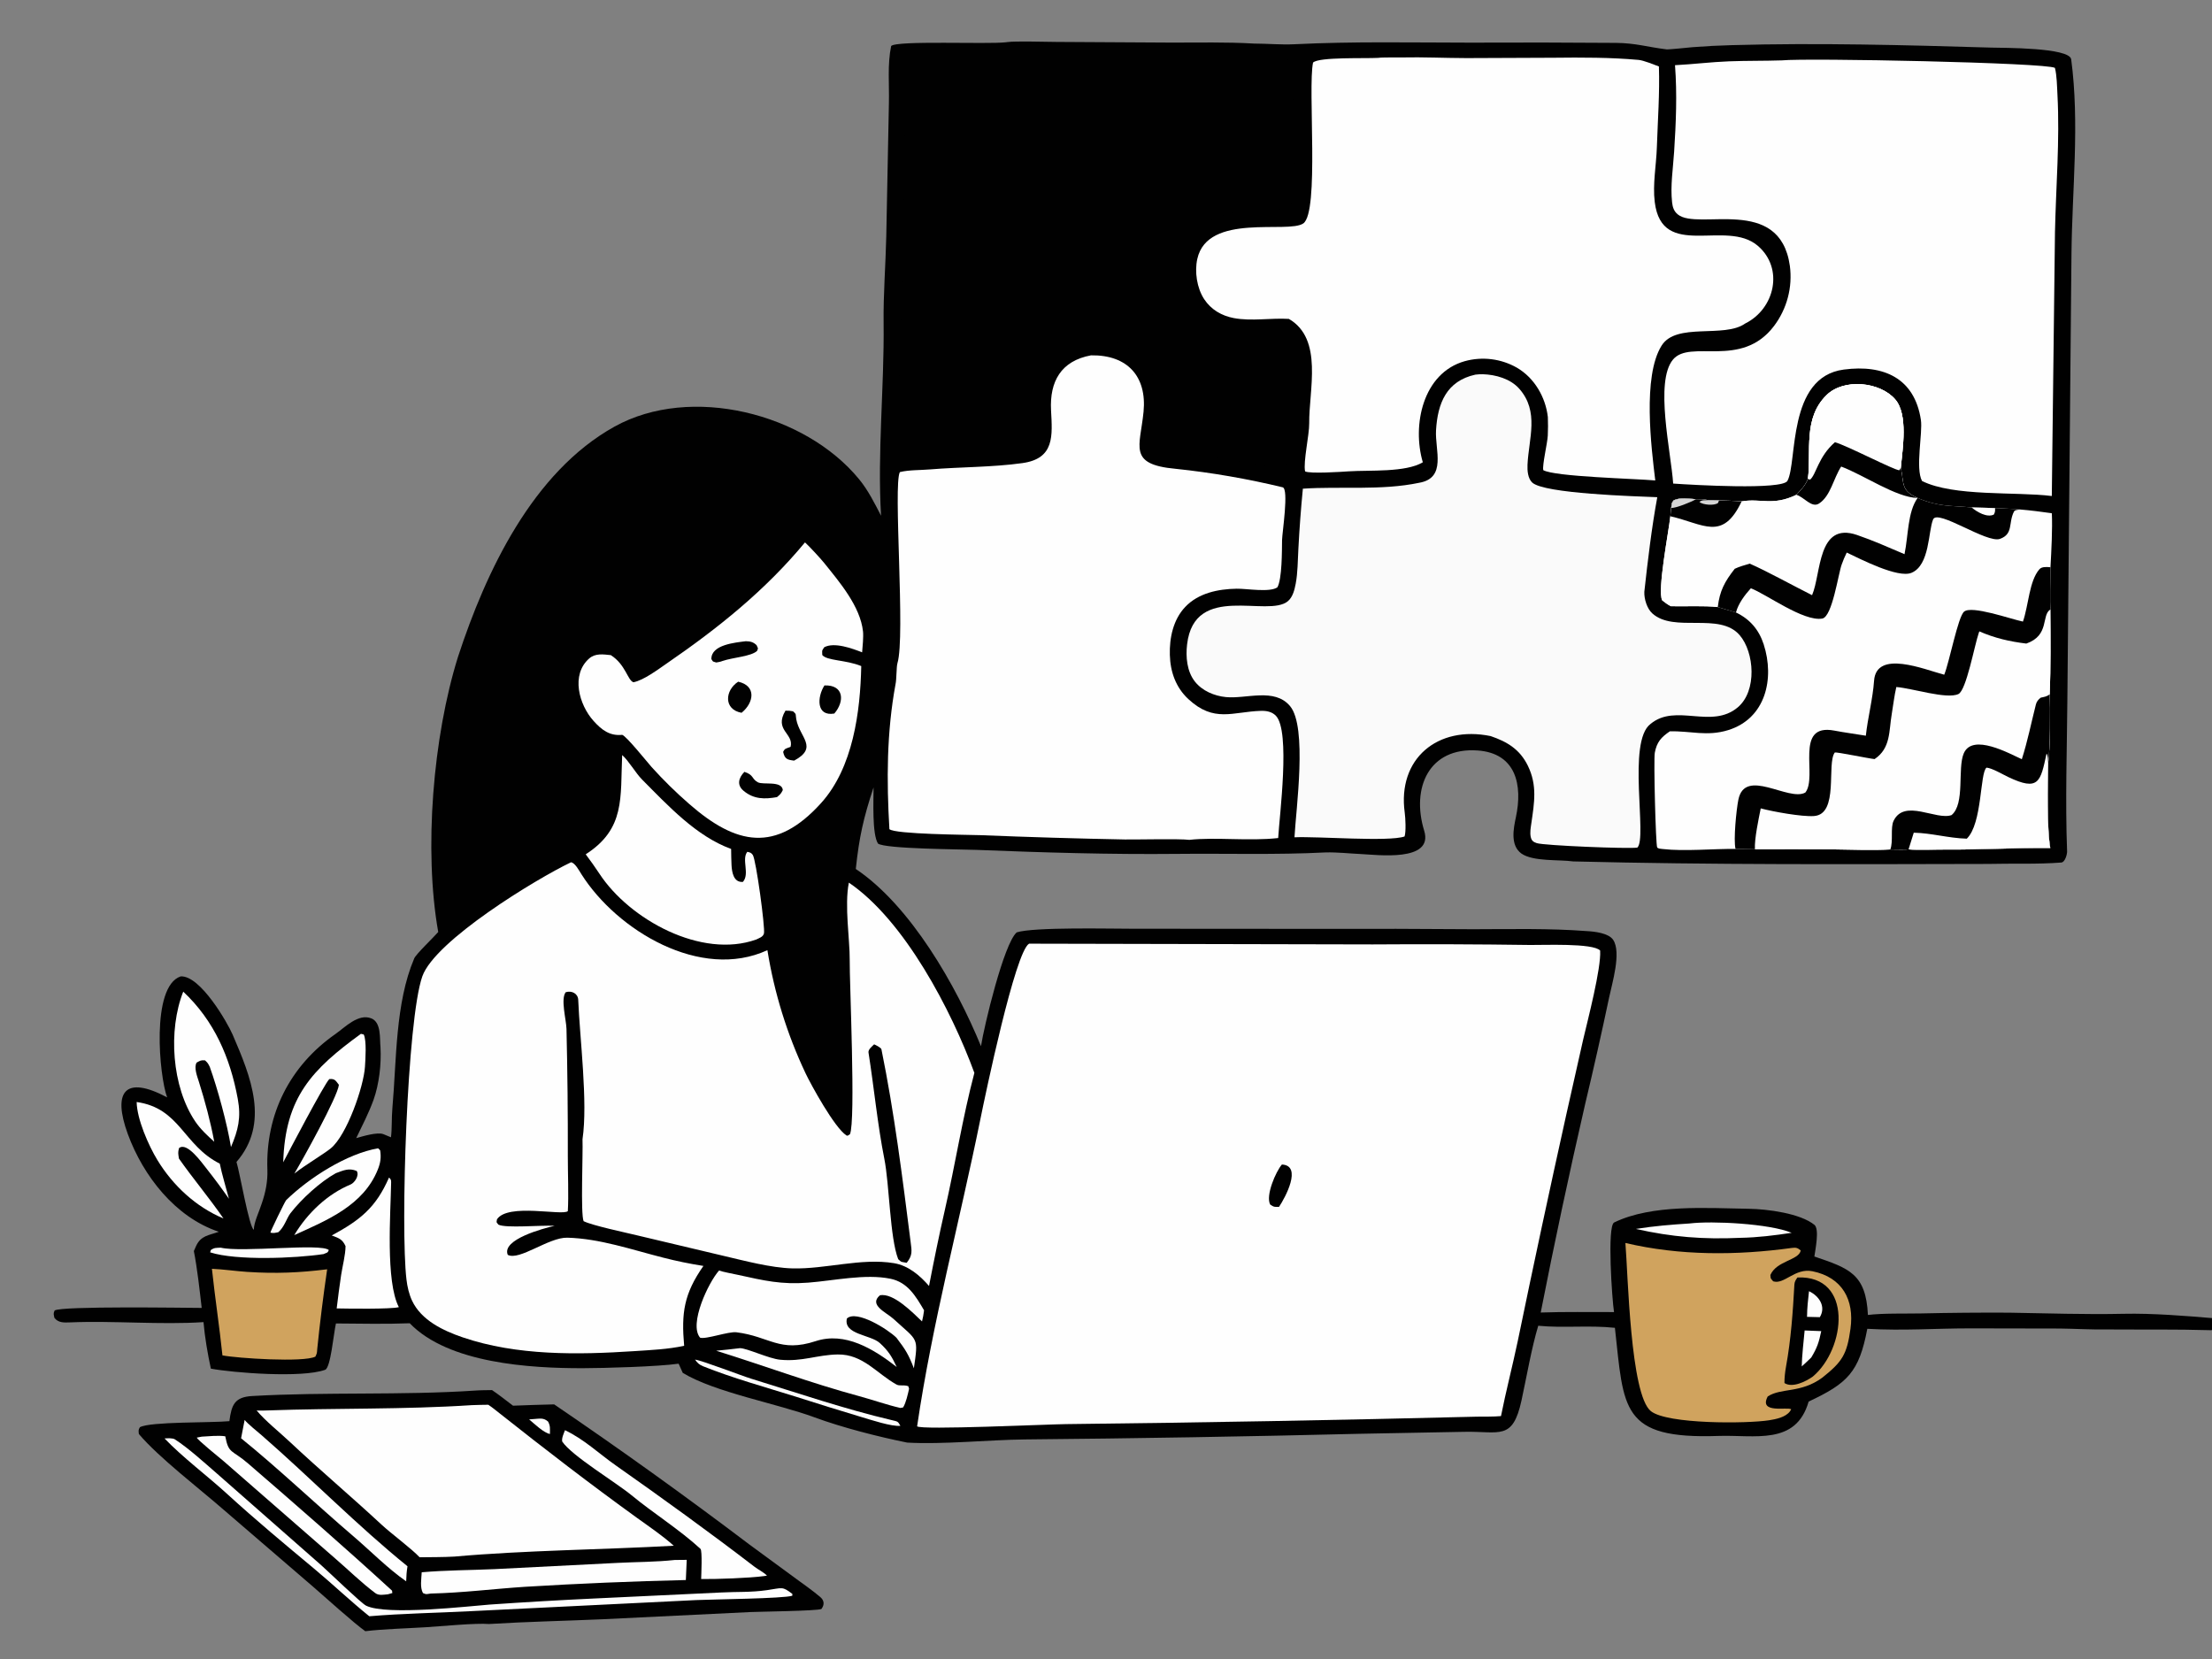
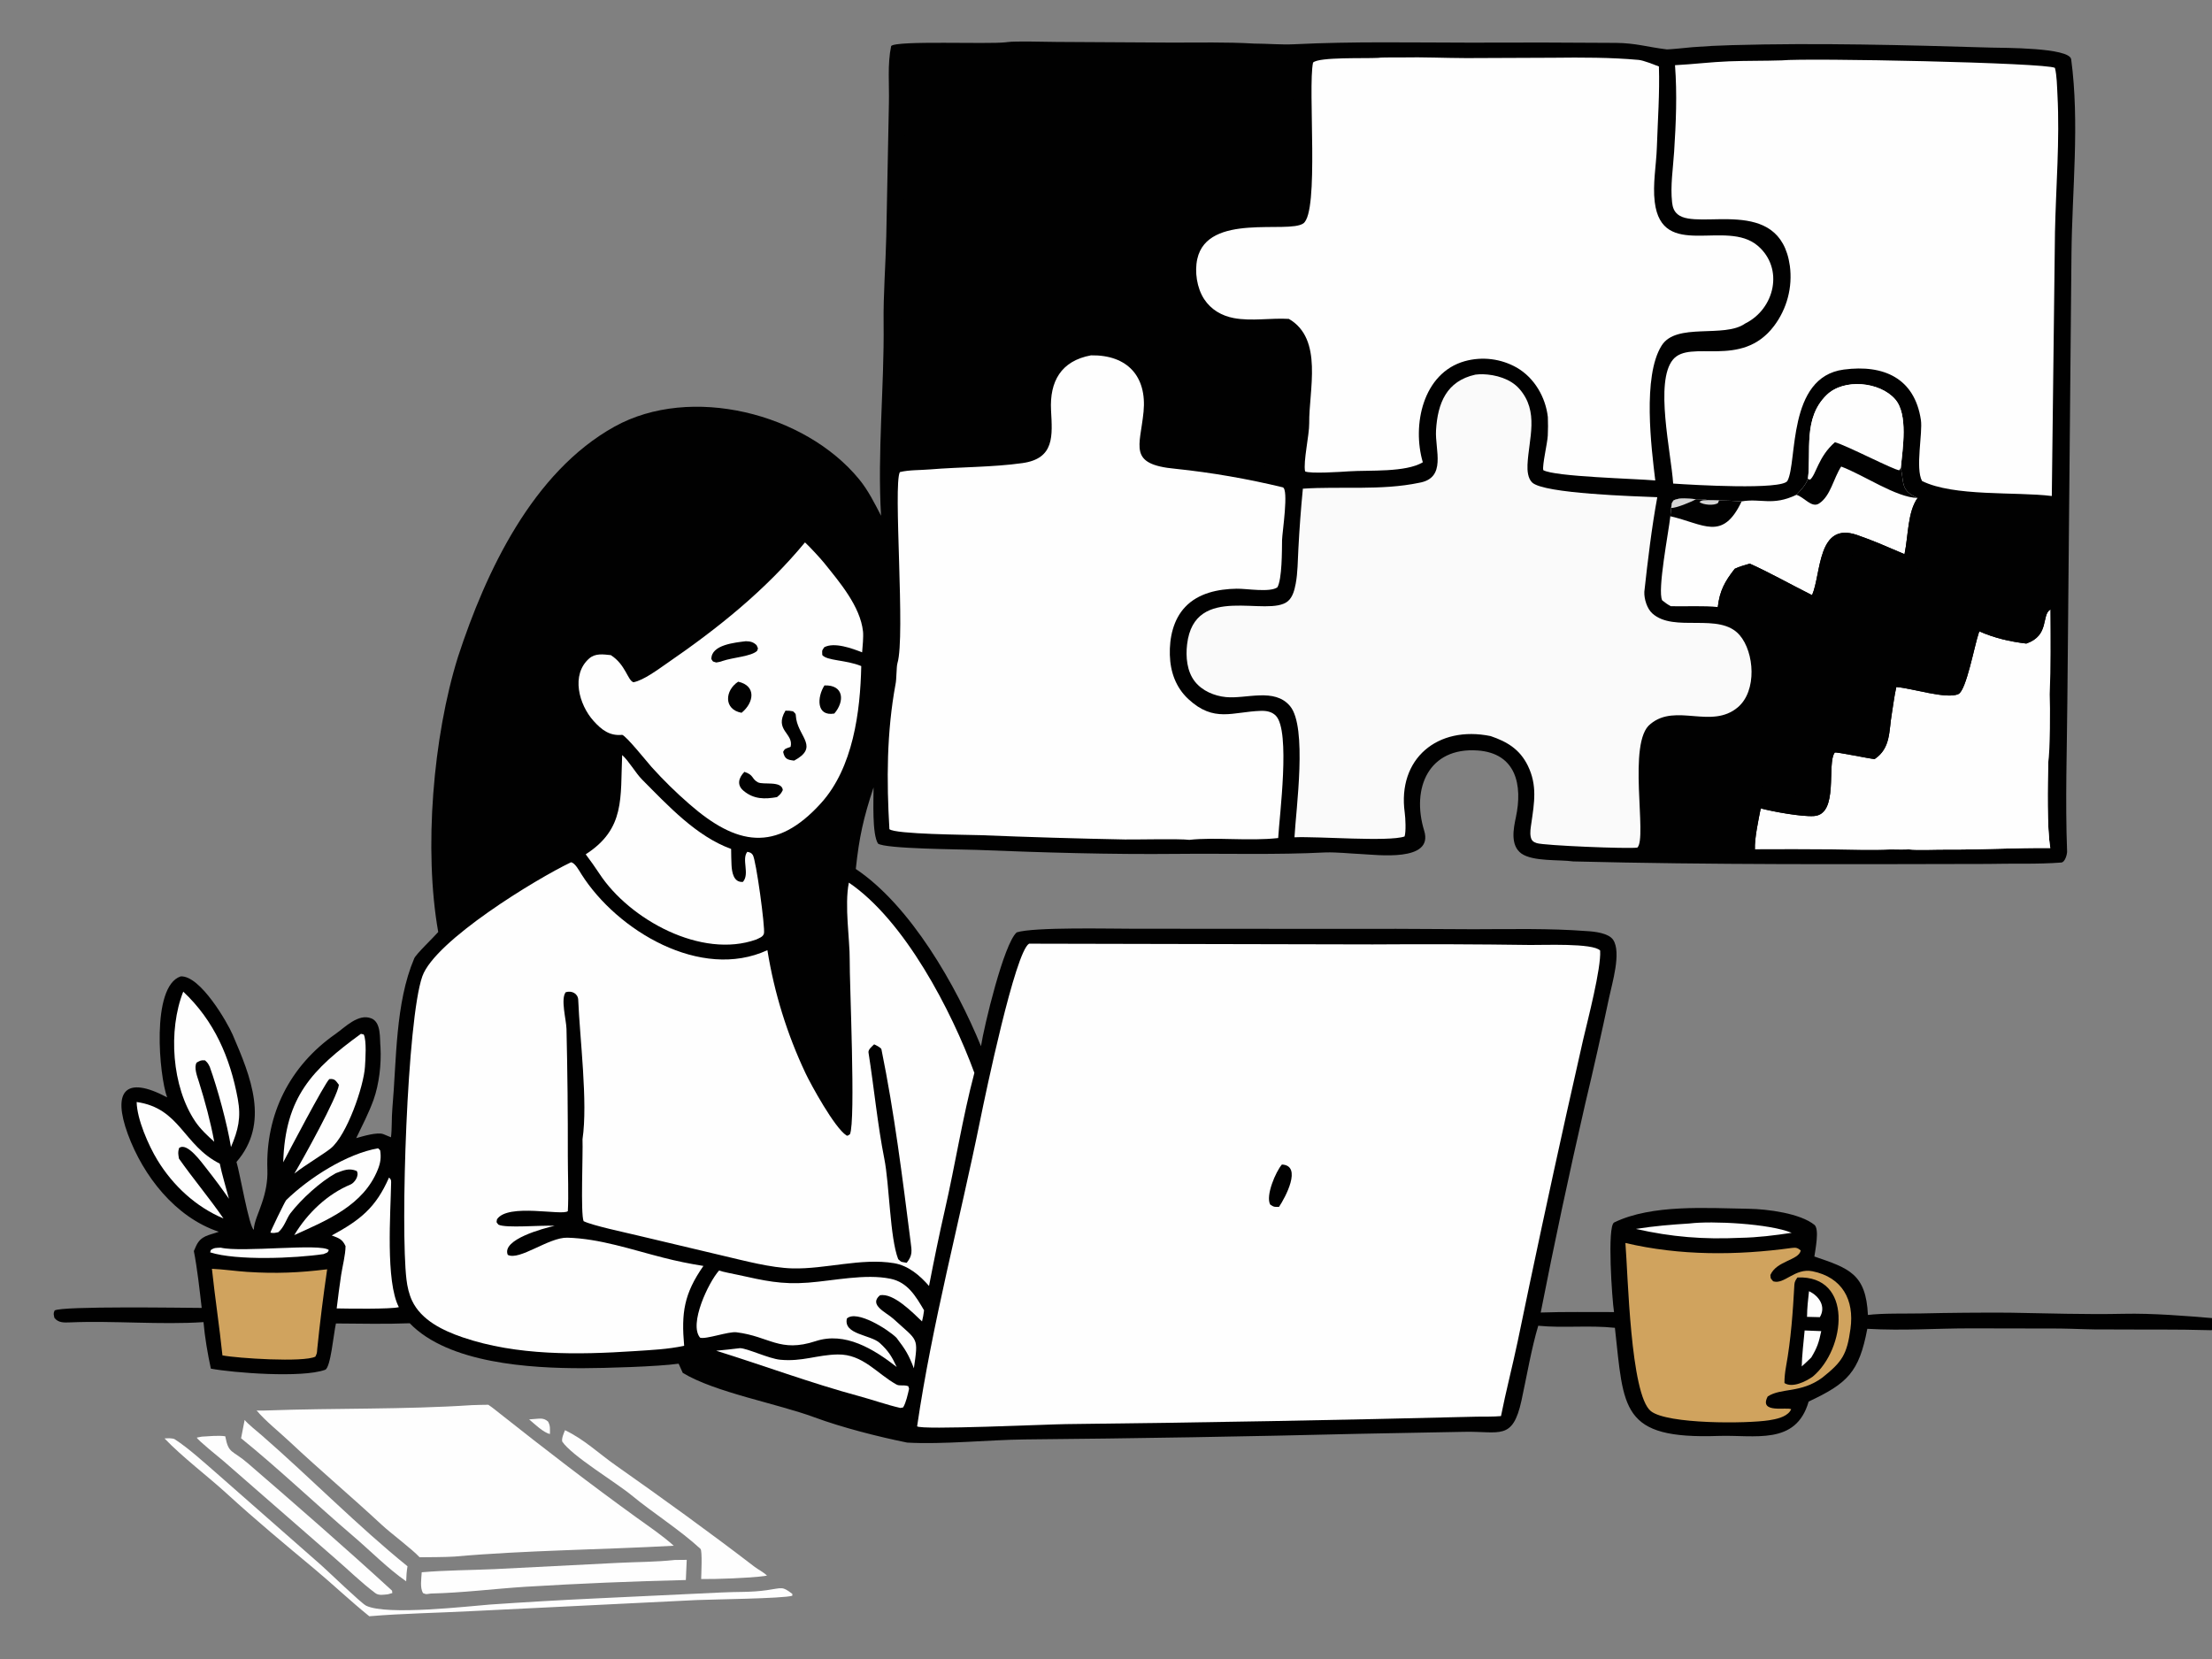
<svg xmlns="http://www.w3.org/2000/svg" width="232" height="174" viewBox="0 0 232 174" fill="none">
  <rect x="0" y="0" width="232" height="174" fill="#808080" stroke="none" />
  <g clip-path="url(#clip0_560_9317)">
    <path d="M105.662 4.413C106.443 4.293 109.765 4.391 110.84 4.397L122.826 4.467C125.73 4.476 128.604 4.396 131.505 4.569C132.887 4.572 134.378 4.709 135.754 4.641C141.901 4.335 148.013 4.467 154.159 4.472C159.27 4.449 164.381 4.457 169.492 4.498C171.62 4.524 172.741 4.928 174.788 5.176C175.042 5.206 177.121 4.981 177.521 4.948C178.884 4.842 180.25 4.771 181.615 4.736C190.627 4.479 199.824 4.726 208.836 4.992C210.014 5.027 217.067 4.972 217.232 6.223C218.127 12.935 217.326 19.91 217.261 26.665L216.832 73.283C216.791 78.626 216.6 83.948 216.802 89.296C216.813 89.605 216.585 90.434 216.196 90.464C213.644 90.662 211.054 90.546 208.493 90.612C194.004 90.642 179.488 90.713 165.005 90.348C163.512 90.137 160.812 90.385 159.568 89.522C158.386 88.663 158.733 86.918 158.99 85.716C159.708 82.369 159.034 79.006 154.986 78.712C149.84 78.346 148.003 82.669 149.372 87.128C150.391 90.449 144.411 89.649 142.714 89.573C141.561 89.521 140.182 89.371 139.044 89.404C133.832 89.67 128.647 89.503 123.442 89.557C116.424 89.629 109.404 89.417 102.389 89.137C100.863 89.076 92.799 89.04 92.083 88.473C91.455 87.466 91.623 83.98 91.62 82.587C90.554 85.818 90.114 87.797 89.758 91.139C95.513 94.998 100.299 103.392 102.888 109.73C103.205 107.656 105.283 98.959 106.636 97.789C108.426 97.215 116.508 97.412 118.783 97.409L138.393 97.422C143.772 97.405 149.151 97.417 154.529 97.459C158.472 97.453 162.515 97.354 166.439 97.657C167.23 97.699 168.716 97.859 169.193 98.574C170.077 99.903 169.072 103.155 168.766 104.634C167.978 108.368 167.14 112.092 166.253 115.804C164.583 123.064 163.03 130.35 161.594 137.66C164.036 137.572 166.811 137.622 169.282 137.614C169.085 136.387 168.533 128.585 169.298 128.214C173.287 126.283 179.023 126.714 183.426 126.78C185.333 126.809 188.816 127.246 190.322 128.482C190.825 128.969 190.406 131.02 190.296 131.785C193.945 133.028 195.708 133.607 195.912 137.916C197.455 137.723 199.816 137.788 201.441 137.757C204.526 137.687 207.613 137.66 210.7 137.676C214.738 137.737 218.678 137.885 222.742 137.794C225.776 137.727 229.31 138.015 232.329 138.272C232.66 138.301 232.921 138.51 233.075 138.79C232.925 139.131 232.211 139.526 231.868 139.515C228.253 139.408 224.605 139.463 220.994 139.436C219.325 139.463 217.686 139.36 216.023 139.34L206.678 139.322C202.93 139.323 199.66 139.584 195.847 139.369C194.988 143.919 193.771 145.089 189.696 146.999C188.361 151.635 184.049 150.474 180.235 150.605C169.963 150.958 170.326 147.794 169.375 139.264C166.622 138.975 163.965 139.308 161.335 139.047C160.625 141.403 160.113 144.429 159.579 146.88C158.651 151.146 157.292 150.092 153.561 150.173L142.673 150.378C130.946 150.666 119.216 150.865 107.486 150.972C103.706 151.014 98.851 151.518 95.143 151.302C92.095 150.687 88.305 149.718 85.415 148.65C81.511 147.207 74.962 146.033 71.609 143.989L71.176 143.027C69.015 143.337 63.373 143.496 61.14 143.5C55.635 143.51 47.041 143.006 42.975 138.787C40.453 138.885 37.769 138.826 35.234 138.808C34.983 139.896 34.683 143.457 34.101 143.668C31.657 144.554 24.436 143.98 22.116 143.547C21.78 141.997 21.479 140.247 21.344 138.668C16.885 138.964 11.858 138.504 7.347 138.695C6.71 138.722 6.112 138.746 5.707 138.22C5.632 137.868 5.575 137.768 5.732 137.445C6.487 136.963 19.397 137.17 21.154 137.177C20.942 135.339 20.686 133.001 20.332 131.216C20.41 131.028 20.492 130.842 20.578 130.658C21.088 129.588 21.859 129.581 22.951 129.191C18.395 127.679 15.013 123.334 13.406 118.944C11.786 114.518 13.084 112.728 17.53 115.096C16.705 112.897 15.808 103.464 18.948 102.407C21.011 102.282 23.869 107.278 24.404 108.523C26.3 112.93 28.322 117.804 24.803 121.869C25.128 122.869 26.141 128.8 26.625 128.977C26.615 128.219 27.216 126.999 27.449 126.236C27.853 125.072 28.087 123.914 28.044 122.685C27.837 116.85 30.419 111.778 35.175 108.455C36.177 107.755 37.577 106.263 38.944 106.809C40.011 107.236 39.812 108.922 39.908 109.862C40.006 111.593 39.765 113.715 39.177 115.356C38.699 116.691 37.98 118.087 37.361 119.369C38.024 119.183 39.593 118.698 40.22 118.957L41.006 119.281C41.127 118.304 41.059 117.298 41.155 116.211C41.6 111.195 41.444 105.22 43.445 100.52C43.64 100.061 45.477 98.314 45.962 97.752C44.436 89.138 45.409 77.273 48.043 68.871C50.965 59.938 55.867 49.512 64.45 44.745C72.432 40.312 84.41 43.316 90.111 50.27C91.05 51.416 91.728 52.773 92.407 54.091C92.012 47.493 92.751 40.537 92.675 33.922C92.639 30.791 92.884 27.889 92.954 24.801L93.231 10.813C93.278 8.8 93.062 6.79 93.466 4.826C94.02 4.222 103.628 4.658 105.49 4.434L105.662 4.413Z" fill="#010101" />
    <path d="M107.931 98.975L143.967 99.052C149.479 99.014 154.99 99.034 160.501 99.111C161.767 99.133 167.097 98.888 167.826 99.695C167.952 101.54 166.52 106.994 166.043 109.047L164.296 116.812C162.532 124.755 160.827 132.712 159.181 140.68C158.636 143.268 157.93 145.988 157.428 148.523C156.726 148.594 155.634 148.574 154.901 148.583C140.538 148.943 126.172 149.204 111.805 149.364C109.917 149.38 96.549 150.005 96.19 149.594C97.751 138.907 100.664 128.031 102.817 117.419C103.352 114.784 106.472 99.827 107.931 98.975Z" fill="#FEFEFE" />
    <path d="M134.449 122.138C136.625 122.239 134.786 125.632 134.147 126.578C133.618 126.593 133.601 126.595 133.223 126.338C132.713 125.421 133.806 122.877 134.449 122.138Z" fill="#010101" />
    <path d="M59.888 90.438C60.303 90.488 60.735 91.301 60.979 91.687C64.716 97.598 73.494 102.882 80.487 99.656C81.206 104.133 82.555 108.485 84.496 112.582C85.041 113.736 87.528 118.288 88.776 119.086C88.9 119.165 88.987 119.059 89.144 118.963C89.763 117.587 89.091 102.945 89.118 100.619C89.141 98.632 88.552 94.944 89.031 92.573C94.878 96.536 99.797 105.992 102.195 112.527C100.958 117.193 100.179 122.188 99.099 126.902C98.492 129.549 97.954 132.209 97.438 134.875C96.472 133.764 95.265 132.735 93.766 132.485C90.331 131.912 86.588 133.123 83.109 133.032C80.835 132.973 78.055 132.222 75.865 131.712L66.893 129.583C65.669 129.284 62.13 128.541 61.209 128.078C60.882 127.274 61.155 121.08 61.095 119.486C61.672 115.606 60.807 108.905 60.646 104.869C60.619 104.208 59.976 103.868 59.333 104.066C58.784 104.772 59.383 106.915 59.415 107.912C59.519 112.362 59.565 116.813 59.555 121.264C59.551 122.979 59.652 125.429 59.555 127.028C58.972 127.542 53.276 126.159 52.127 127.881C52.067 128.287 52.024 128.105 52.272 128.442C53.064 128.838 56.676 128.487 58.175 128.565C57.019 128.825 52.582 129.997 53.256 131.613C54.478 132.254 57.56 129.76 59.502 129.812C62.905 129.903 66.254 131.068 69.547 131.903C70.942 132.261 72.353 132.551 73.776 132.774C71.722 135.713 71.453 137.714 71.755 141.15C70.058 141.519 68.293 141.593 66.563 141.708C60.626 142.099 54.218 142.205 48.523 140.262C46.486 139.567 44.194 138.482 43.222 136.427C42.896 135.738 42.719 134.942 42.63 134.188C41.995 128.857 42.688 106.938 44.295 102.401C45.628 98.64 56.236 92.181 59.888 90.438Z" fill="#FEFEFE" />
    <path d="M91.682 109.534C91.841 109.605 92.41 109.874 92.447 110.056C93.803 116.704 94.648 123.491 95.504 130.221C95.629 131.201 95.737 131.645 95.096 132.445C94.479 132.321 94.606 132.437 94.204 132.065C93.329 129.802 93.287 124.223 92.75 121.536C92.05 118.031 91.654 113.956 91.09 110.385C91.041 110.074 91.475 109.737 91.682 109.534Z" fill="#010101" />
    <path d="M144.551 6.069C144.934 6.005 146.524 6.036 146.988 6.026C149.253 5.976 151.544 6.088 153.804 6.094L162.922 6.056C165.852 6.02 168.957 6.019 171.879 6.285C172.358 6.329 173.488 6.777 173.991 6.969C174.082 9.774 173.869 12.645 173.776 15.447C173.713 17.34 173.323 19.319 173.554 21.192C174.309 27.336 181.048 22.921 184.373 25.788C187.123 28.158 186.142 32.397 183.034 33.934C180.825 35.502 175.821 33.78 174.274 36.247C172.248 39.477 173.2 46.999 173.609 50.392C171.524 50.199 163.047 50.005 161.862 49.308C161.744 48.78 162.299 46.48 162.335 45.69C162.367 44.977 162.369 44.473 162.342 43.734C162.103 41.651 160.931 39.634 159.101 38.567C157.439 37.617 155.466 37.371 153.622 37.883C149.223 39.123 148.085 44.613 149.229 48.486C147.417 49.57 143.618 49.292 141.482 49.434C140.692 49.487 137.393 49.709 136.881 49.439C136.672 48.438 137.327 45.608 137.313 44.404C137.274 40.906 138.815 35.557 135.182 33.447C133.284 33.33 131.284 33.711 129.41 33.362C128.132 33.124 127.013 32.471 126.293 31.371C125.533 30.21 125.276 28.498 125.577 27.151C126.662 22.282 135.092 24.545 136.693 23.433C138.392 22.251 137.152 9.281 137.715 6.564C138.322 5.956 143.238 6.152 144.551 6.069Z" fill="#FEFEFE" />
    <path d="M114.427 37.269C118.277 37.206 120.294 39.509 119.939 43.18C119.584 46.85 118.247 48.707 123.295 49.169C127.047 49.559 130.868 50.224 134.528 51.109C135.199 51.271 134.475 55.891 134.465 56.655C134.451 57.799 134.469 60.711 133.978 61.597C133.179 62.166 130.752 61.725 129.693 61.745C127.753 61.781 125.693 62.196 124.306 63.66C123.044 64.992 122.645 66.911 122.696 68.693C122.747 70.465 123.316 72.094 124.635 73.32C127.332 75.826 129.276 74.65 132.243 74.556C132.824 74.538 133.41 74.641 133.826 75.08C135.359 76.7 134.189 85.557 134.059 87.896C130.985 88.238 127.466 87.781 124.742 88.086C123.737 87.955 119.271 88.063 117.991 88.046C112.943 87.95 107.896 87.799 102.85 87.595C101.442 87.548 93.886 87.505 93.283 86.964C92.981 81.828 92.995 76.807 93.927 71.749C94.041 71.272 94.01 69.937 94.126 69.557C94.976 66.771 93.659 50.814 94.38 49.514C95.342 49.277 96.543 49.319 97.56 49.232C100.748 48.969 104.068 49.013 107.226 48.572C110.634 48.096 110.375 45.699 110.236 43.029C110.079 40.015 111.278 37.848 114.427 37.269Z" fill="#FEFEFE" />
    <path d="M154.741 39.292C155.001 39.265 155.265 39.242 155.527 39.25C156.874 39.292 158.415 39.725 159.336 40.763C161.473 43.171 160.333 45.999 160.208 48.749C160.18 49.346 160.24 50.164 160.694 50.603C161.919 51.786 171.599 52.054 173.82 52.147C173.231 55.346 172.819 58.821 172.462 62.063C172.428 62.809 172.741 63.831 173.297 64.334C175.591 66.409 180.345 64.159 182.461 66.617C184.007 68.412 184.299 72.466 182.27 74.181C179.503 76.521 175.771 73.724 173.115 75.927C170.624 77.774 172.806 87.919 171.727 88.899C170.741 89.043 161.944 88.685 161.18 88.43C160.825 88.312 160.638 88.179 160.551 87.797C160.445 87.335 160.546 86.799 160.612 86.337C160.923 84.187 161.248 82.353 160.239 80.3C159.398 78.591 158.089 77.8 156.343 77.203C150.768 76.06 146.551 79.582 147.332 85.236C147.409 85.792 147.48 87.243 147.315 87.731C145.654 88.312 138.232 87.705 135.767 87.817C135.925 84.861 137.137 76.251 135.304 74.057C133.676 72.108 130.72 73.321 128.586 73.113C127.369 72.995 126.099 72.467 125.326 71.487C124.483 70.419 124.35 68.889 124.505 67.582C125.279 61.046 132.989 64.826 135.083 63.048C135.593 62.615 135.774 61.859 135.895 61.227C136.12 60.047 136.105 58.784 136.176 57.586C136.285 55.472 136.442 53.361 136.648 51.254C140.569 50.988 144.857 51.468 148.83 50.639C151.761 50.142 150.493 47.2 150.614 45.135C150.783 42.27 151.721 39.959 154.741 39.292Z" fill="#FAFAFA" />
    <path d="M186.87 6.332C189.593 6.067 214.557 6.57 215.526 7.119C215.732 7.92 215.747 9.105 215.791 9.953C216.044 14.739 215.631 19.547 215.53 24.379L215.198 52.023C211.447 51.553 204.907 52.108 201.587 50.447C200.866 49.119 201.675 45.407 201.467 44.037C200.81 39.677 197.584 38.206 193.379 38.761C187.416 39.541 188.534 48.47 187.473 50.431C186.942 51.41 177.597 50.864 175.487 50.718C175.252 47.36 173.538 40.047 175.462 37.719C177.275 35.527 182.625 38.737 186.062 34.193C187.426 32.387 188.024 30.116 187.723 27.873C186.664 20.414 178.099 24.231 175.973 22.491C175.565 22.157 175.432 21.741 175.374 21.234C175.177 19.503 175.475 17.665 175.586 15.928C175.782 12.884 175.91 9.88 175.679 6.837C177.575 6.741 179.414 6.507 181.334 6.432C183.204 6.36 185.009 6.395 186.87 6.332Z" fill="#FEFEFE" />
-     <path d="M189.622 50.233C189.984 47.305 189.092 43.874 191.574 41.44C193.389 39.66 197.152 40.043 198.755 41.867C200.155 43.456 199.546 47.054 199.359 49.066L199.388 49.201C199.696 50.701 199.369 51.473 201.121 52.228C203.345 53.171 204.56 53.015 206.788 53.218C207.609 53.235 208.428 53.258 209.249 53.286C209.685 53.322 211.626 53.383 211.866 53.435C213.037 53.536 214.039 53.664 215.202 53.835C215.28 55.441 215.149 57.847 215.059 59.494C215.058 60.234 215.172 63.466 215.046 63.925C215.067 66.802 215.099 69.956 214.979 72.824C215.038 74.109 215.029 78.761 214.818 80.029C214.768 82.261 214.677 86.874 215.037 88.939C211.361 88.907 207.775 89.128 204.105 89.1C203.021 89.092 201.189 89.182 200.174 89.084C199.984 89.126 198.533 89.094 198.262 89.092C196.453 89.201 194.05 89.105 192.183 89.084C189.475 89.061 186.767 89.058 184.059 89.074L182.027 89.038C179.633 89.013 176.688 89.31 174.379 89.047C174.223 89.03 173.892 89.019 173.807 88.873C173.658 88.619 173.423 79.687 173.559 78.951C173.767 77.831 174.22 77.328 175.137 76.704C177.313 76.648 179.027 77.264 181.25 76.578C185.198 75.36 186.142 71.167 184.979 67.576C184.485 66.057 183.546 64.943 182.072 64.237C181.436 64.052 180.8 63.863 180.166 63.67C178.743 63.508 176.77 63.619 175.239 63.581C174.845 63.365 174.689 63.244 174.335 62.964C173.809 61.955 175.004 55.834 175.191 54.148L175.278 53.277C175.358 52.769 175.274 52.804 175.553 52.465C176.293 52.147 177.033 52.308 177.88 52.356C178.303 52.365 178.751 52.345 179.152 52.458C179.53 52.464 179.92 52.463 180.296 52.483C181.113 52.502 181.852 52.528 182.667 52.587C184.699 52.233 185.9 53.101 188.409 51.899C188.915 51.364 189.353 50.919 189.622 50.233Z" fill="#FEFEFE" />
    <path d="M212.525 67.498C215.001 66.638 214.075 64.522 215.046 63.925C215.067 66.802 215.1 69.957 214.98 72.824C215.039 74.11 215.029 78.762 214.818 80.029C214.768 82.261 214.677 86.874 215.037 88.939C211.361 88.907 207.775 89.128 204.105 89.101C203.022 89.092 201.189 89.182 200.174 89.084C199.984 89.126 198.533 89.094 198.262 89.092C196.453 89.201 194.05 89.105 192.183 89.084C189.475 89.061 186.767 89.058 184.059 89.074C184.006 87.962 184.442 85.934 184.67 84.786C185.96 85.128 188.976 85.678 190.258 85.588C192.903 85.402 191.557 80.078 192.439 78.925C192.642 78.856 195.893 79.536 196.611 79.616C198.321 78.468 198.102 76.689 198.417 74.858C198.58 73.899 198.67 73.013 198.891 72.056C200.546 72.178 204.191 73.375 205.408 72.79C206.234 72.392 207.089 67.684 207.535 66.394L207.596 66.221C209.23 66.931 210.771 67.285 212.525 67.498Z" fill="#FEFEFE" />
-     <path d="M214.979 72.824C215.038 74.11 215.029 78.762 214.818 80.029C214.768 82.261 214.677 86.874 215.037 88.939C211.361 88.907 207.775 89.128 204.105 89.101C203.021 89.092 201.189 89.182 200.174 89.084C199.984 89.126 198.533 89.094 198.262 89.092C198.588 88.238 198.251 86.813 198.607 86.085C199.755 83.74 203.069 86.063 204.682 85.49C206.122 84.307 205.284 80.605 205.964 79.014C206.884 76.868 210.773 79.049 212.054 79.629C212.673 77.687 213.031 75.846 213.53 73.885C213.606 73.581 213.793 73.359 214.039 73.172C214.429 73.086 214.66 73.064 214.979 72.824Z" fill="#010101" />
    <path d="M206.28 87.964C207.925 86.374 207.645 81.066 208.35 80.511C208.929 80.555 210.049 81.222 210.637 81.5C213.833 83.016 214.008 82.005 214.646 79.045C214.804 79.215 214.793 79.739 214.818 80.03C214.768 82.261 214.677 86.874 215.037 88.939C211.361 88.907 207.775 89.128 204.105 89.101C203.021 89.093 201.189 89.182 200.174 89.084L200.719 87.334C202.61 87.377 204.315 87.9 206.28 87.964Z" fill="#FEFEFE" />
    <path d="M189.621 50.233C189.983 47.305 189.092 43.874 191.574 41.44C193.388 39.66 197.152 40.043 198.755 41.867C200.155 43.456 199.546 47.054 199.359 49.066L199.387 49.201C199.696 50.701 199.368 51.473 201.121 52.228C200.071 53.699 200.157 56.147 199.751 58.123C198.112 57.427 196.447 56.684 194.764 56.109C190.598 54.687 191.029 60.173 190.054 62.422C188.119 61.458 185.382 59.934 183.518 59.116C182.981 59.278 182.451 59.415 181.945 59.655C180.882 61.008 180.364 61.976 180.166 63.67C178.742 63.508 176.77 63.619 175.239 63.581C174.845 63.365 174.689 63.244 174.335 62.964C173.809 61.955 175.003 55.834 175.191 54.148L175.278 53.277C175.358 52.769 175.274 52.804 175.553 52.465C176.293 52.147 177.033 52.308 177.88 52.356C178.303 52.365 178.751 52.345 179.152 52.458C179.53 52.464 179.92 52.463 180.295 52.483C181.112 52.502 181.851 52.528 182.666 52.587C184.698 52.233 185.9 53.101 188.408 51.899C188.915 51.364 189.353 50.919 189.621 50.233Z" fill="#FEFEFE" />
    <path d="M189.622 50.233C189.983 47.305 189.092 43.874 191.574 41.44C193.389 39.66 197.152 40.043 198.755 41.867C200.155 43.456 199.546 47.054 199.359 49.066L199.209 49.321C198.689 49.328 193.722 46.735 192.453 46.381C190.699 47.897 190.49 49.782 189.844 50.308L189.622 50.233Z" fill="#FEFEFE" />
    <path d="M192.454 46.381C193.722 46.735 198.689 49.328 199.209 49.321L199.359 49.066L199.388 49.201C199.696 50.701 199.369 51.473 201.121 52.228C198.883 52.185 195.482 49.822 193.109 48.934C192.307 50.142 192.002 52.032 190.78 52.813C189.997 53.313 189.203 52.108 188.408 51.899C188.915 51.364 189.353 50.919 189.622 50.233L189.844 50.308C190.49 49.782 190.7 47.897 192.454 46.381Z" fill="#010101" />
    <path d="M175.278 53.276C175.358 52.769 175.274 52.804 175.553 52.465C176.293 52.147 177.033 52.308 177.88 52.356C178.303 52.365 178.751 52.345 179.152 52.458C179.53 52.464 179.92 52.463 180.296 52.483C181.113 52.502 181.852 52.528 182.667 52.587C180.659 56.825 178.678 54.939 175.191 54.147L175.278 53.276Z" fill="#010101" />
    <path d="M175.278 53.276C175.358 52.769 175.274 52.804 175.553 52.465C176.293 52.147 177.033 52.308 177.88 52.356C177.43 52.634 175.776 53.304 175.278 53.276Z" fill="#D6D6D6" />
    <path d="M179.152 52.458C179.53 52.464 179.92 52.463 180.296 52.483L180.187 52.757C179.781 53.058 178.593 52.957 178.238 52.646C178.509 52.423 178.785 52.469 179.152 52.458Z" fill="#D6D6D6" />
    <path d="M215.059 59.495C215.057 60.234 215.172 63.466 215.046 63.925C214.075 64.522 215 66.638 212.524 67.499C210.77 67.285 209.23 66.931 207.596 66.221L207.535 66.394C207.089 67.684 206.234 72.392 205.408 72.79C204.191 73.375 200.545 72.178 198.891 72.057C198.67 73.013 198.58 73.899 198.416 74.858C198.102 76.689 198.321 78.468 196.611 79.616C195.893 79.536 192.642 78.856 192.438 78.925C191.556 80.078 192.903 85.402 190.258 85.588C188.976 85.678 185.959 85.128 184.67 84.786C184.441 85.935 184.005 87.962 184.059 89.074L182.027 89.038C181.794 88.087 182.116 84.889 182.324 83.875C183.021 80.455 187.597 84.106 189.347 83.124C190.682 81.469 188.106 75.813 192.393 76.629C193.472 76.835 194.605 76.98 195.693 77.162C195.895 75.285 196.424 73.296 196.556 71.407C196.784 68.102 201.829 70.215 203.916 70.766C204.467 69.41 205.349 64.721 205.994 64.155C206.781 63.464 210.856 64.922 212.17 65.193C212.768 63.484 212.82 60.933 213.901 59.703C214.16 59.409 214.69 59.465 215.059 59.495Z" fill="#010101" />
    <path d="M201.121 52.228C203.345 53.17 204.56 53.014 206.788 53.218C207.609 53.235 208.428 53.258 209.249 53.286C209.685 53.322 211.626 53.383 211.866 53.434C211.612 53.483 211.327 53.474 211.233 53.654C210.62 54.843 211.193 56.001 209.765 56.518C208.39 57.016 203.221 53.36 202.749 54.477C202.227 55.709 202.416 59.278 200.481 60.079C199.058 60.668 195.165 58.651 193.69 57.954C193.453 58.434 193.322 58.767 193.16 59.21C192.804 60.183 192.175 64.683 191.128 64.874C189.17 65.231 185.224 62.288 183.632 61.701C182.996 62.403 182.318 63.303 182.072 64.237C181.436 64.052 180.8 63.863 180.166 63.67C180.364 61.976 180.882 61.008 181.945 59.654C182.451 59.414 182.981 59.278 183.518 59.116C185.382 59.934 188.119 61.457 190.054 62.422C191.029 60.172 190.599 54.686 194.764 56.108C196.447 56.683 198.112 57.427 199.751 58.123C200.157 56.146 200.071 53.699 201.121 52.228Z" fill="#010101" />
-     <path d="M206.789 53.218C207.609 53.235 208.428 53.258 209.249 53.286C209.245 53.622 209.272 53.664 209.118 53.969C208.404 54.322 207.329 53.69 206.789 53.218Z" fill="#FEFEFE" />
    <path d="M115.445 5.948C116.794 5.905 118.35 6.042 119.737 6.022C125.035 5.946 130.318 6.266 135.603 6.268C135.511 9.472 135.762 12.943 135.744 16.148C135.734 17.973 135.524 20.205 135.393 22.052L135.202 22.029C131.13 21.549 124.001 22.392 123.694 27.586C123.41 32.408 126.628 35.307 131.346 35.154C134.322 35.058 135.643 34.364 135.803 38.148C135.879 41.924 135.503 45.612 134.888 49.337C132.3 48.699 129.549 48.371 126.928 47.889C125.52 47.631 122.265 47.614 121.275 46.79C121.228 46.418 121.602 42.822 121.629 41.827C120.932 36.75 116.315 34.17 111.622 36.457C107.533 38.638 108.586 42.27 108.254 46.026C108.121 47.53 101.02 47.144 99.811 47.404C99.186 47.538 94.552 47.646 94.414 47.593C93.963 46.933 94.515 34.484 94.54 32.825L94.841 18.821C94.858 17.658 94.884 6.579 95.247 6.174C97.033 6.006 99.081 6.186 100.881 6.113C105.709 5.919 110.643 6.159 115.445 5.948Z" fill="#010101" />
    <path d="M84.429 56.888C84.855 57.267 86.067 58.579 86.427 59.028C88.047 61.044 90.232 63.589 90.515 66.235C90.573 66.781 90.471 67.842 90.422 68.419C89.376 68.008 87.498 67.317 86.445 67.887C86.164 68.329 86.236 68.137 86.242 68.699C86.728 69.312 88.717 69.195 90.33 69.859C90.232 74.677 89.462 80.525 86.117 84.228C81.354 89.501 77.207 88.619 72.306 84.339C70.904 83.124 69.58 81.824 68.339 80.446C67.822 79.86 65.71 77.22 65.26 77.073C63.941 77.205 63.1 76.555 62.244 75.601C60.734 73.916 59.848 70.774 61.794 69.064C62.443 68.494 63.281 68.631 64.064 68.711C65.626 69.706 65.817 71.351 66.436 71.556C67.492 71.361 69.022 70.209 69.943 69.576C75.312 65.886 80.269 61.917 84.429 56.888Z" fill="#FEFEFE" />
    <path d="M82.38 74.537C82.735 74.529 82.824 74.544 83.177 74.605C83.574 74.949 83.416 74.903 83.516 75.445C83.865 77.345 85.87 78.386 83.293 79.775C82.535 79.69 82.303 79.582 82.138 78.863C82.328 78.468 82.425 78.534 82.92 78.325C83.274 76.914 81.155 76.595 82.38 74.537Z" fill="#010101" />
    <path d="M78.075 80.954C79.09 81.282 78.811 81.682 79.487 82.049C80.034 82.347 82.009 81.851 82.103 82.865C81.886 83.283 81.858 83.294 81.49 83.604C80.206 83.828 79.064 83.846 77.977 82.932C77.254 82.324 77.474 81.569 78.075 80.954Z" fill="#010101" />
    <path d="M78.223 67.252C78.718 67.264 79.012 67.341 79.352 67.668C79.527 68.094 79.538 67.9 79.405 68.269C78.771 68.856 76.883 68.945 75.766 69.329L75.589 69.391C75.537 69.412 75.203 69.47 75.125 69.484C74.686 69.338 74.839 69.47 74.611 69.127C74.587 67.61 77.111 67.397 78.223 67.252Z" fill="#010101" />
-     <path d="M77.423 71.498C79.357 71.926 79.078 73.707 77.776 74.76C75.873 74.408 76.026 72.403 77.423 71.498Z" fill="#010101" />
+     <path d="M77.423 71.498C79.357 71.926 79.078 73.707 77.776 74.76C75.873 74.408 76.026 72.403 77.423 71.498" fill="#010101" />
    <path d="M86.471 71.89C88.527 71.813 88.606 73.57 87.503 74.839C85.582 75.165 85.7 73.086 86.471 71.89Z" fill="#010101" />
    <path d="M170.476 130.366C176.201 131.715 182.175 131.679 187.942 130.886C188.374 130.826 188.536 130.88 188.868 131.151C188.662 132.193 186.333 132.221 185.683 133.725C185.723 134.181 185.666 134.008 185.975 134.387C187.138 134.764 188.254 132.957 190.1 133.333C193.217 133.968 194.501 136.322 194.084 139.356C193.713 142.073 193.217 142.825 191.132 144.487C188.866 146.155 186.82 145.534 185.404 146.463C184.419 148.318 187.533 147.52 187.866 147.814C187.809 147.912 187.788 147.956 187.725 148.04C187.257 148.649 186.272 148.846 185.554 148.96C183.261 149.323 174.868 149.389 173.144 148.002C170.986 146.266 170.746 133.562 170.476 130.366Z" fill="#D0A35E" />
    <path d="M188.523 133.983C194.387 133.748 193.61 141.467 190.128 144.381C189.41 144.895 187.984 145.6 187.157 145.057C187.155 144.472 187.22 143.905 187.323 143.333C187.843 140.474 188.041 137.609 188.201 134.711C188.218 134.425 188.357 134.208 188.523 133.983Z" fill="#010101" />
    <path d="M189.275 139.542L191.016 139.611C190.772 140.792 190.591 141.345 189.972 142.375C189.684 142.672 189.281 143.025 188.972 143.313C188.987 142.224 189.172 140.665 189.275 139.542Z" fill="#FEFEFE" />
    <path d="M189.732 135.425C190.791 135.918 191.545 137.037 190.867 138.148L189.526 138.114C189.536 137.151 189.627 136.376 189.732 135.425Z" fill="#FEFEFE" />
    <path d="M65.253 79.193C65.939 79.787 66.671 81.087 67.343 81.761C70.061 84.49 73.01 87.702 76.682 89.039C76.686 89.601 76.7 90.163 76.724 90.725C76.762 91.45 76.923 92.575 77.916 92.497C78.662 91.665 77.752 90.128 78.379 89.341C78.646 89.399 78.793 89.43 78.954 89.666C79.302 90.177 80.262 97.309 80.127 97.895C80.04 98.271 79.625 98.382 79.315 98.539C73.57 100.593 66.024 96.44 62.879 91.651C62.417 90.948 61.936 90.277 61.432 89.602C65.591 86.926 65.058 83.682 65.253 79.193Z" fill="#FEFEFE" />
    <path d="M75.416 133.256C75.78 133.395 76.946 133.612 77.419 133.715C80.141 134.311 81.928 134.746 84.766 134.527C87.491 134.317 90.757 133.576 93.397 134.119C95.209 134.491 96.05 135.96 96.918 137.426C96.864 137.877 96.809 138.152 96.705 138.595C95.751 137.692 93.684 135.552 92.284 135.858C91.077 136.875 92.972 137.654 93.701 138.321C96.315 140.715 96.324 140.176 95.85 143.51C95.287 142.052 94.976 141.556 94.025 140.309C93.132 139.422 89.84 137.351 88.824 138.287C88.436 139.977 91.308 139.976 92.273 140.856C93.166 141.67 93.545 142.282 94.049 143.374C91.609 141.467 88.622 139.652 85.547 140.663C81.771 141.904 80.712 140.162 77.24 139.733C76.401 139.629 74.021 140.502 73.427 140.298C72.224 138.886 74.296 134.514 75.416 133.256Z" fill="#FEFEFE" />
    <path d="M22.227 133.074C23.415 133.125 24.735 133.323 25.951 133.401C28.921 133.593 31.379 133.491 34.313 133.127C33.905 135.911 33.557 138.703 33.271 141.501C33.241 141.921 33.254 141.91 33.08 142.285C31.847 142.915 24.885 142.459 23.33 142.156C23.021 139.168 22.545 136.078 22.227 133.074Z" fill="#D0A35E" />
    <path d="M40.8 123.506C40.98 123.669 41.028 123.737 41.023 124.006C40.971 127.202 40.423 134.387 41.832 137.098C40.994 137.321 36.434 137.253 35.313 137.23C35.455 136.06 35.599 134.912 35.775 133.747C35.918 132.8 36.237 131.626 36.241 130.696C35.904 129.953 35.527 129.857 34.796 129.577C37.781 127.964 39.425 126.655 40.8 123.506Z" fill="#FEFEFE" />
    <path d="M19.218 104.007C22.467 107.046 24.146 110.939 24.939 115.254C25.301 117.219 24.986 118.517 24.225 120.307C23.831 117.881 22.819 114.17 22.003 111.899C21.812 111.521 21.806 111.494 21.501 111.211C21.055 111.19 21.031 111.224 20.625 111.447C20.312 111.947 20.682 112.894 20.86 113.459C21.517 115.553 22.067 117.593 22.472 119.751C21.76 119.118 21.017 118.419 20.484 117.631C18.012 113.974 17.621 108.054 19.218 104.007Z" fill="#FEFEFE" />
    <path d="M37.856 108.43L38.149 108.501C38.469 109.136 38.323 111.156 38.28 111.867C38.153 113.969 36.366 119.086 34.686 120.446C33.938 121.053 31.986 122.201 30.873 123.088C31.718 121.67 35.422 115.023 35.544 113.777C35.196 113.328 35.118 113.12 34.539 113.178C34.022 113.67 30.282 120.798 29.705 121.906C29.904 115.085 32.727 112.158 37.856 108.43Z" fill="#FEFEFE" />
    <path d="M77.603 141.399C78.334 141.393 80.629 142.497 81.825 142.612C84.143 142.836 85.702 142.095 87.863 142.06C90.502 142.018 91.96 144.064 94.014 145.206C94.375 145.407 94.719 145.207 95.264 145.386L95.347 145.656C95.215 146.236 95.023 147.132 94.719 147.616L94.435 147.67C92.972 147.333 91.539 146.818 90.095 146.428C85.022 145.056 80.106 143.22 75.116 141.667C75.927 141.602 76.789 141.49 77.603 141.399Z" fill="#FEFEFE" />
    <path d="M14.332 115.581C18.898 116.23 19.2 120.106 23.051 122.048C23.255 123.074 23.734 124.678 24.013 125.732C23.273 124.668 22.501 123.627 21.698 122.61C21.173 121.955 19.611 119.72 18.776 120.417C18.647 120.9 18.692 121 18.767 121.512C20.212 123.572 21.893 125.562 23.439 127.796C20.545 126.582 18.138 124.345 16.509 121.67C15.579 120.144 14.364 117.386 14.332 115.581Z" fill="#FEFEFE" />
    <path d="M39.657 120.438C39.693 120.455 39.836 120.613 39.871 120.648C39.989 121.385 39.909 121.956 39.635 122.642C38.129 126.428 34.318 127.974 30.862 129.541C32.257 127.206 34.361 125.231 36.772 124.231C37.17 124.066 37.719 123.307 37.413 122.813C36.588 122.475 36.026 122.751 35.226 123.046C33.624 123.925 31.61 125.755 30.457 127.255C30.071 127.758 29.832 128.686 29.194 129.235C28.857 129.301 28.697 129.362 28.361 129.281C28.354 129.16 29.897 125.989 30.01 125.878C32.407 123.534 36.389 120.992 39.657 120.438Z" fill="#FEFEFE" />
    <path d="M177.191 128.322C179.568 128.026 185.609 128.34 187.913 129.3C186.093 129.574 184.375 129.792 182.531 129.826C178.644 130.005 175.348 129.745 171.576 128.893C173.521 128.586 175.23 128.446 177.191 128.322Z" fill="#FEFEFE" />
    <path d="M23.156 130.859C25.362 131.39 33.697 130.364 34.489 131.112C34.334 131.436 34.359 131.34 33.932 131.532C30.971 131.976 24.794 132.234 22.043 131.35L22.108 131.112C22.473 130.845 22.689 130.883 23.156 130.859Z" fill="#FEFEFE" />
-     <path d="M72.9 142.599C73.622 142.684 77.748 144.282 78.82 144.612C83.723 146.118 88.552 147.777 93.559 148.953C94.204 149.104 94.161 149.083 94.436 149.54C93.564 149.654 91.29 148.901 90.338 148.618C88.037 147.928 85.744 147.217 83.457 146.483C80.264 145.482 76.838 144.541 73.729 143.292C73.347 143.139 73.13 142.937 72.9 142.599Z" fill="#FEFEFE" />
-     <path d="M49.861 145.845C50.404 145.804 51.054 145.807 51.606 145.796C52.302 146.261 53.128 146.919 53.809 147.433C55.232 147.366 56.694 147.338 58.122 147.295C65.066 152.016 71.888 156.912 78.583 161.98L83.475 165.569C84.331 166.194 85.212 166.81 86.022 167.492C86.467 167.866 86.48 168.312 86.154 168.754C85.728 168.959 79.743 169.031 78.7 169.076L63.203 169.831C59.189 170.007 55.32 170.082 51.285 170.33C49.931 170.213 46.233 170.569 44.675 170.667C42.754 170.788 40.15 170.856 38.312 171.085C37.081 170.209 34.176 167.577 32.873 166.45L23.482 158.37C20.952 156.157 16.649 152.869 14.564 150.402C14.531 150.062 14.497 149.986 14.671 149.689C15.78 149.087 22.12 149.239 24.059 149.055C24.283 147.32 24.616 146.523 26.453 146.418C34.228 145.974 42.091 146.362 49.861 145.845Z" fill="#010101" />
    <path d="M49.481 147.375C50.047 147.348 50.643 147.345 51.213 147.334C51.637 147.616 52.012 147.925 52.409 148.24C57.141 151.987 61.914 155.664 66.809 159.197C68.099 160.128 69.485 161.055 70.663 162.121C63.169 162.538 55.116 162.595 47.666 163.257C46.536 163.326 45.16 163.314 44.011 163.331C43.196 162.451 41.009 160.83 40.019 159.91C36.862 156.976 33.54 154.178 30.403 151.232C29.307 150.201 27.838 149.037 26.918 147.937C27.307 147.956 27.695 147.943 28.084 147.929C35.215 147.673 42.356 147.845 49.481 147.375Z" fill="#FEFEFE" />
    <path d="M70.771 163.614L72.026 163.601L71.933 165.718C66.308 165.849 60.684 166.085 55.067 166.427C51.788 166.64 48.509 167.06 45.179 167.135C44.675 167.194 44.771 167.255 44.361 167.084C44.034 166.492 44.192 165.627 44.231 164.904C46.801 164.683 49.296 164.688 51.869 164.574L64.739 163.921C66.79 163.816 68.715 163.833 70.771 163.614Z" fill="#FEFEFE" />
    <path d="M17.257 150.869C17.546 150.847 18.114 150.812 18.347 150.965C19.82 151.925 21.428 153.405 22.755 154.551L33.728 164.197C34.417 164.808 37.891 168.159 38.397 168.407C40.563 169.469 49.217 168.453 51.367 168.291C55.053 168.036 58.742 167.822 62.433 167.649L75.589 167.026C77.336 166.931 78.697 167.029 80.449 166.778C82.09 166.542 82.026 166.352 83.106 167.176L83.097 167.366C82.163 167.662 74.694 167.745 73.063 167.818L49.377 168.983C45.861 169.167 42.238 169.22 38.732 169.517C36.788 167.953 34.857 166.119 32.933 164.515C29.856 161.95 26.78 159.393 23.824 156.688C21.771 154.81 19.153 152.853 17.257 150.869Z" fill="#FEFEFE" />
    <path d="M59.258 150.003C61.263 150.956 62.773 152.422 64.567 153.684C69.478 157.139 74.344 160.649 79.107 164.305C79.539 164.637 80.068 164.878 80.444 165.254L80.158 165.3C78.635 165.513 75.093 165.633 73.539 165.614C73.55 165.169 73.675 162.629 73.466 162.446C71.29 160.439 68.503 158.696 66.239 156.827C64.576 155.455 59.955 152.687 58.962 151.184C58.904 150.804 59.118 150.379 59.258 150.003Z" fill="#FEFEFE" />
    <path d="M21.159 150.679C21.86 150.638 22.969 150.53 23.627 150.643C23.981 152.523 24.316 152.02 26.029 153.5C31.058 157.843 36.207 162.33 41.12 166.833C41.129 166.917 41.139 167.001 41.148 167.084L40.682 167.214C40.215 167.256 39.732 167.364 39.368 167.092C37.892 165.99 36.535 164.641 35.132 163.436L23.477 153.269C23.119 152.962 20.688 151.007 20.642 150.779L21.159 150.679Z" fill="#FEFEFE" />
    <path d="M25.659 148.926C25.97 149.33 27.01 150.155 27.462 150.55C32.538 154.971 37.542 160.077 42.738 164.273C42.641 164.888 42.624 165.237 42.601 165.854C40.697 164.535 38.824 162.629 37.029 161.097C33.177 157.809 29.198 154.014 25.285 150.849L25.659 148.926Z" fill="#FEFEFE" />
    <path d="M55.497 148.869C55.67 148.854 55.843 148.841 56.017 148.829C56.651 148.785 57.011 148.687 57.48 149.095C57.736 149.556 57.68 149.867 57.677 150.399C57.018 150.274 56.058 149.343 55.497 148.869Z" fill="#FEFEFE" />
  </g>
  <defs>
    <clipPath id="clip0_560_9317">
      <rect width="232" height="174" fill="white" />
    </clipPath>
  </defs>
</svg>